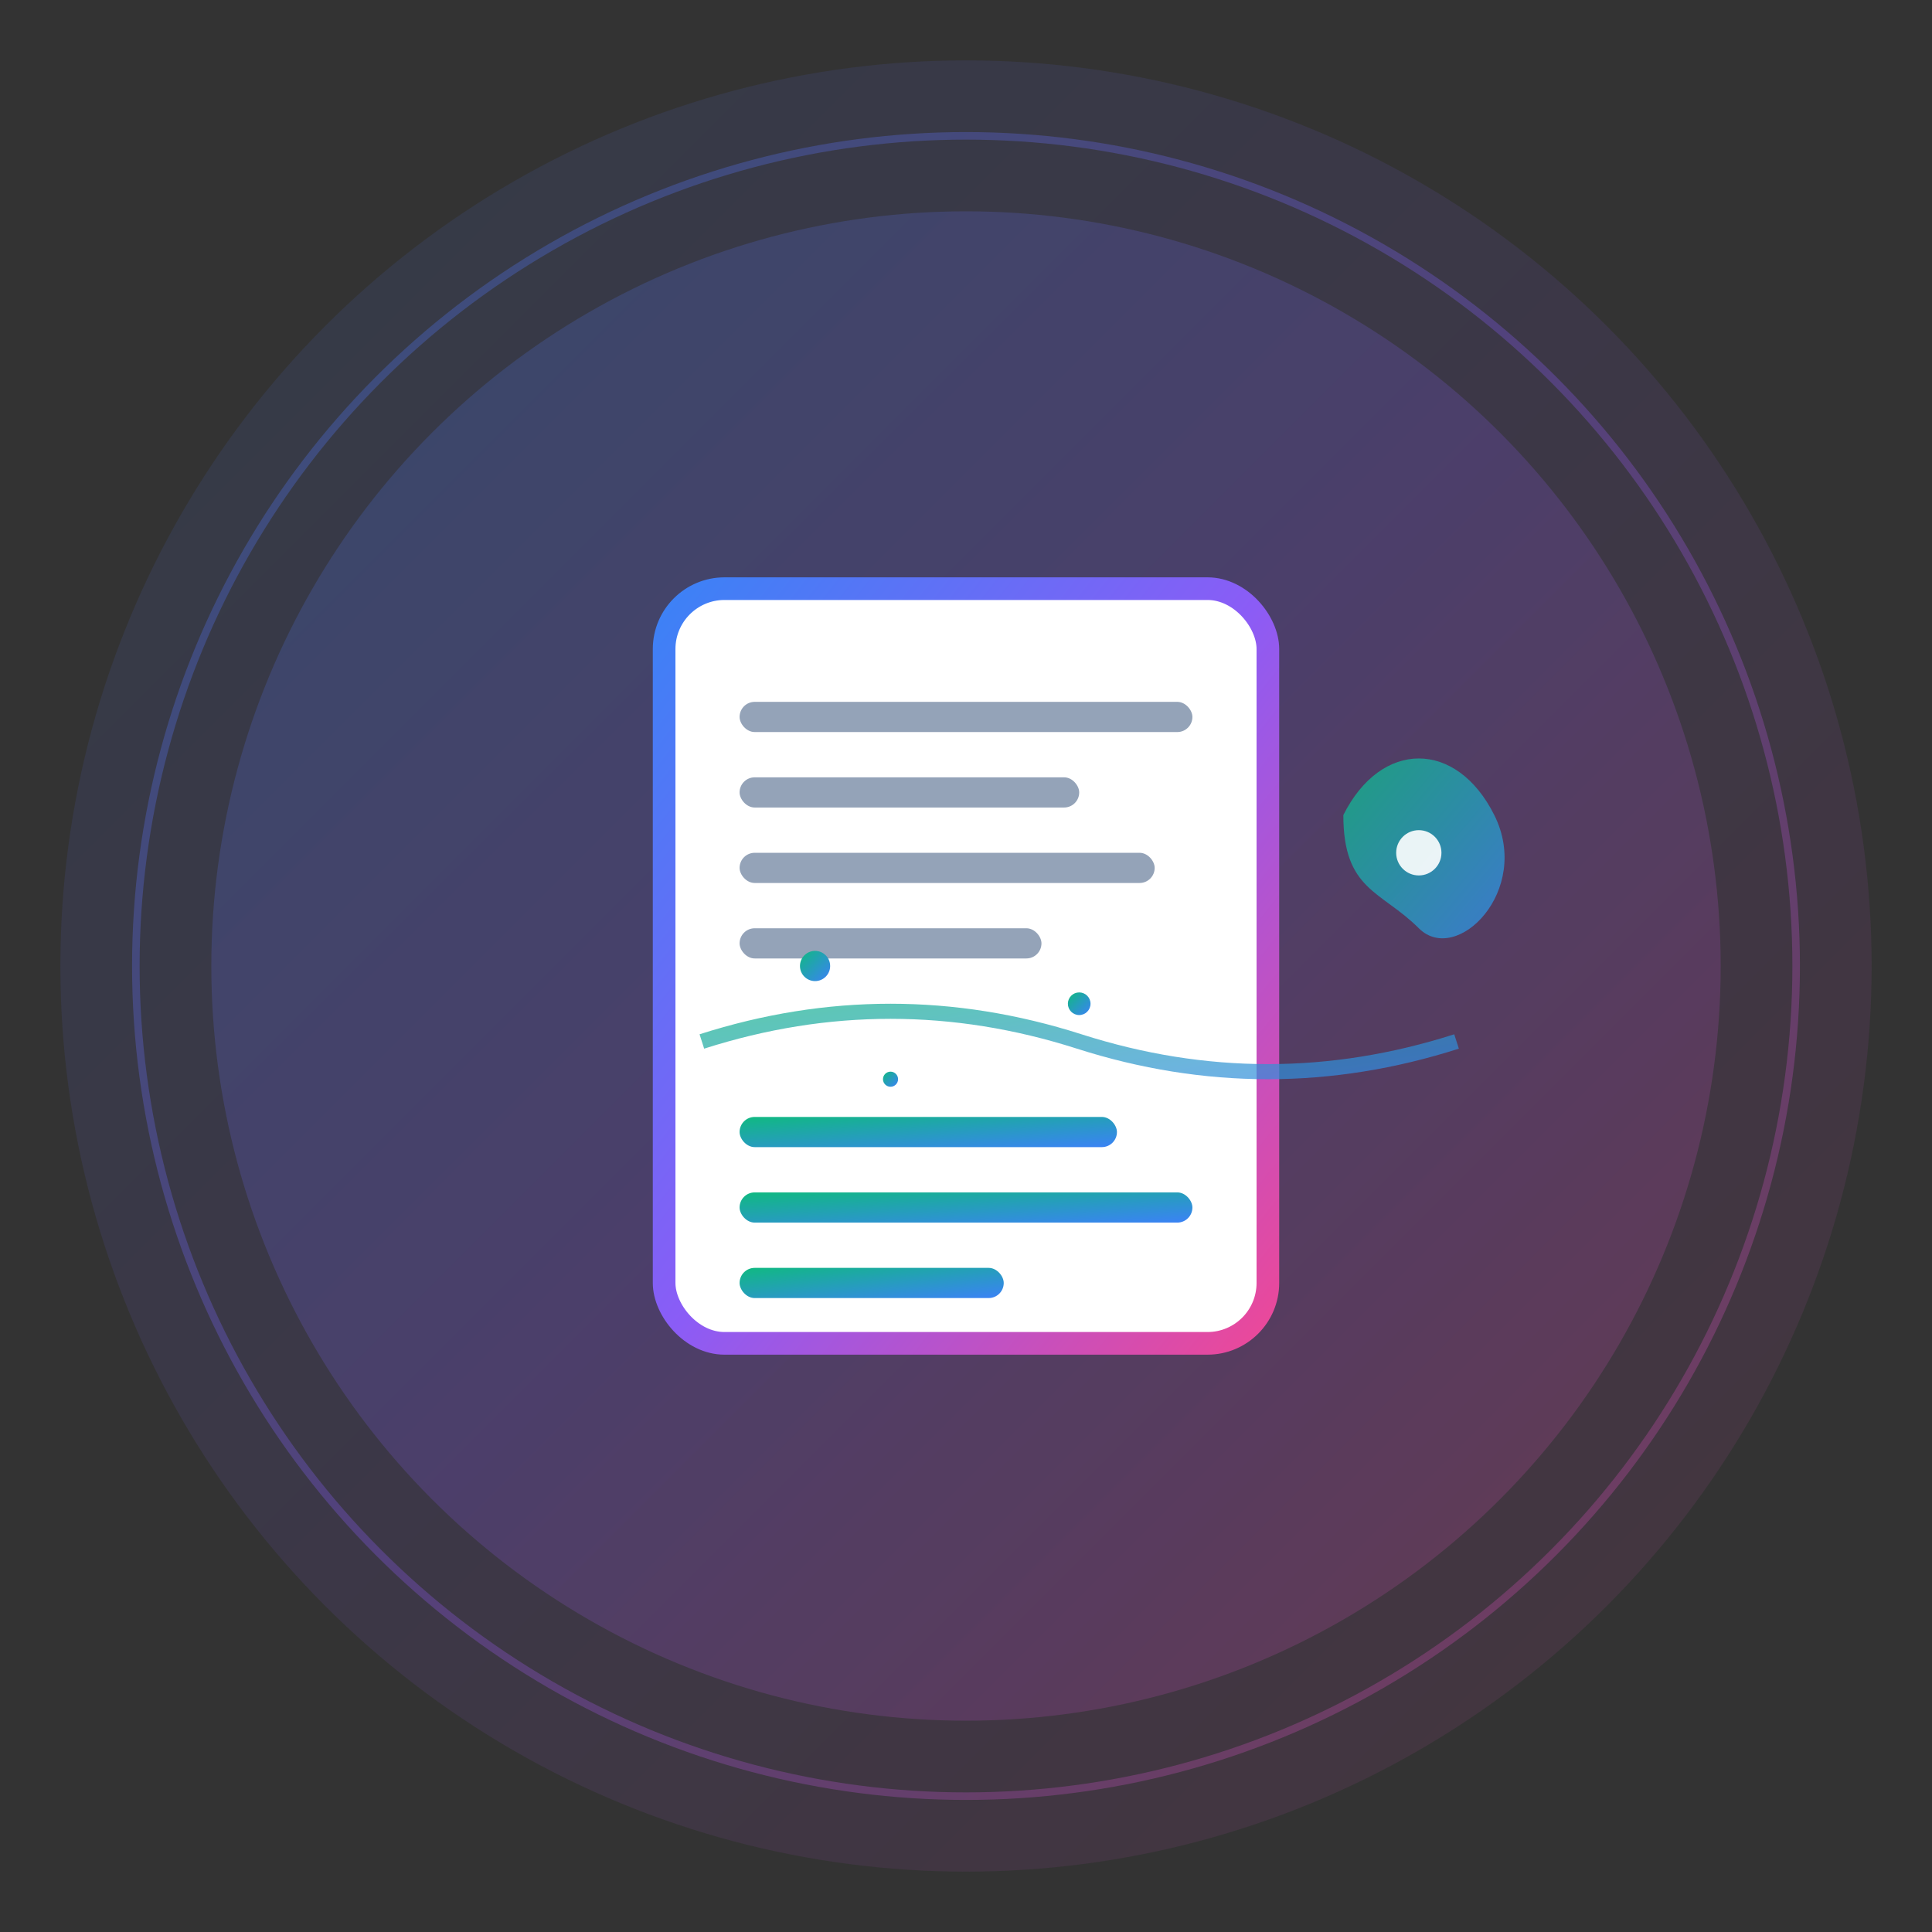
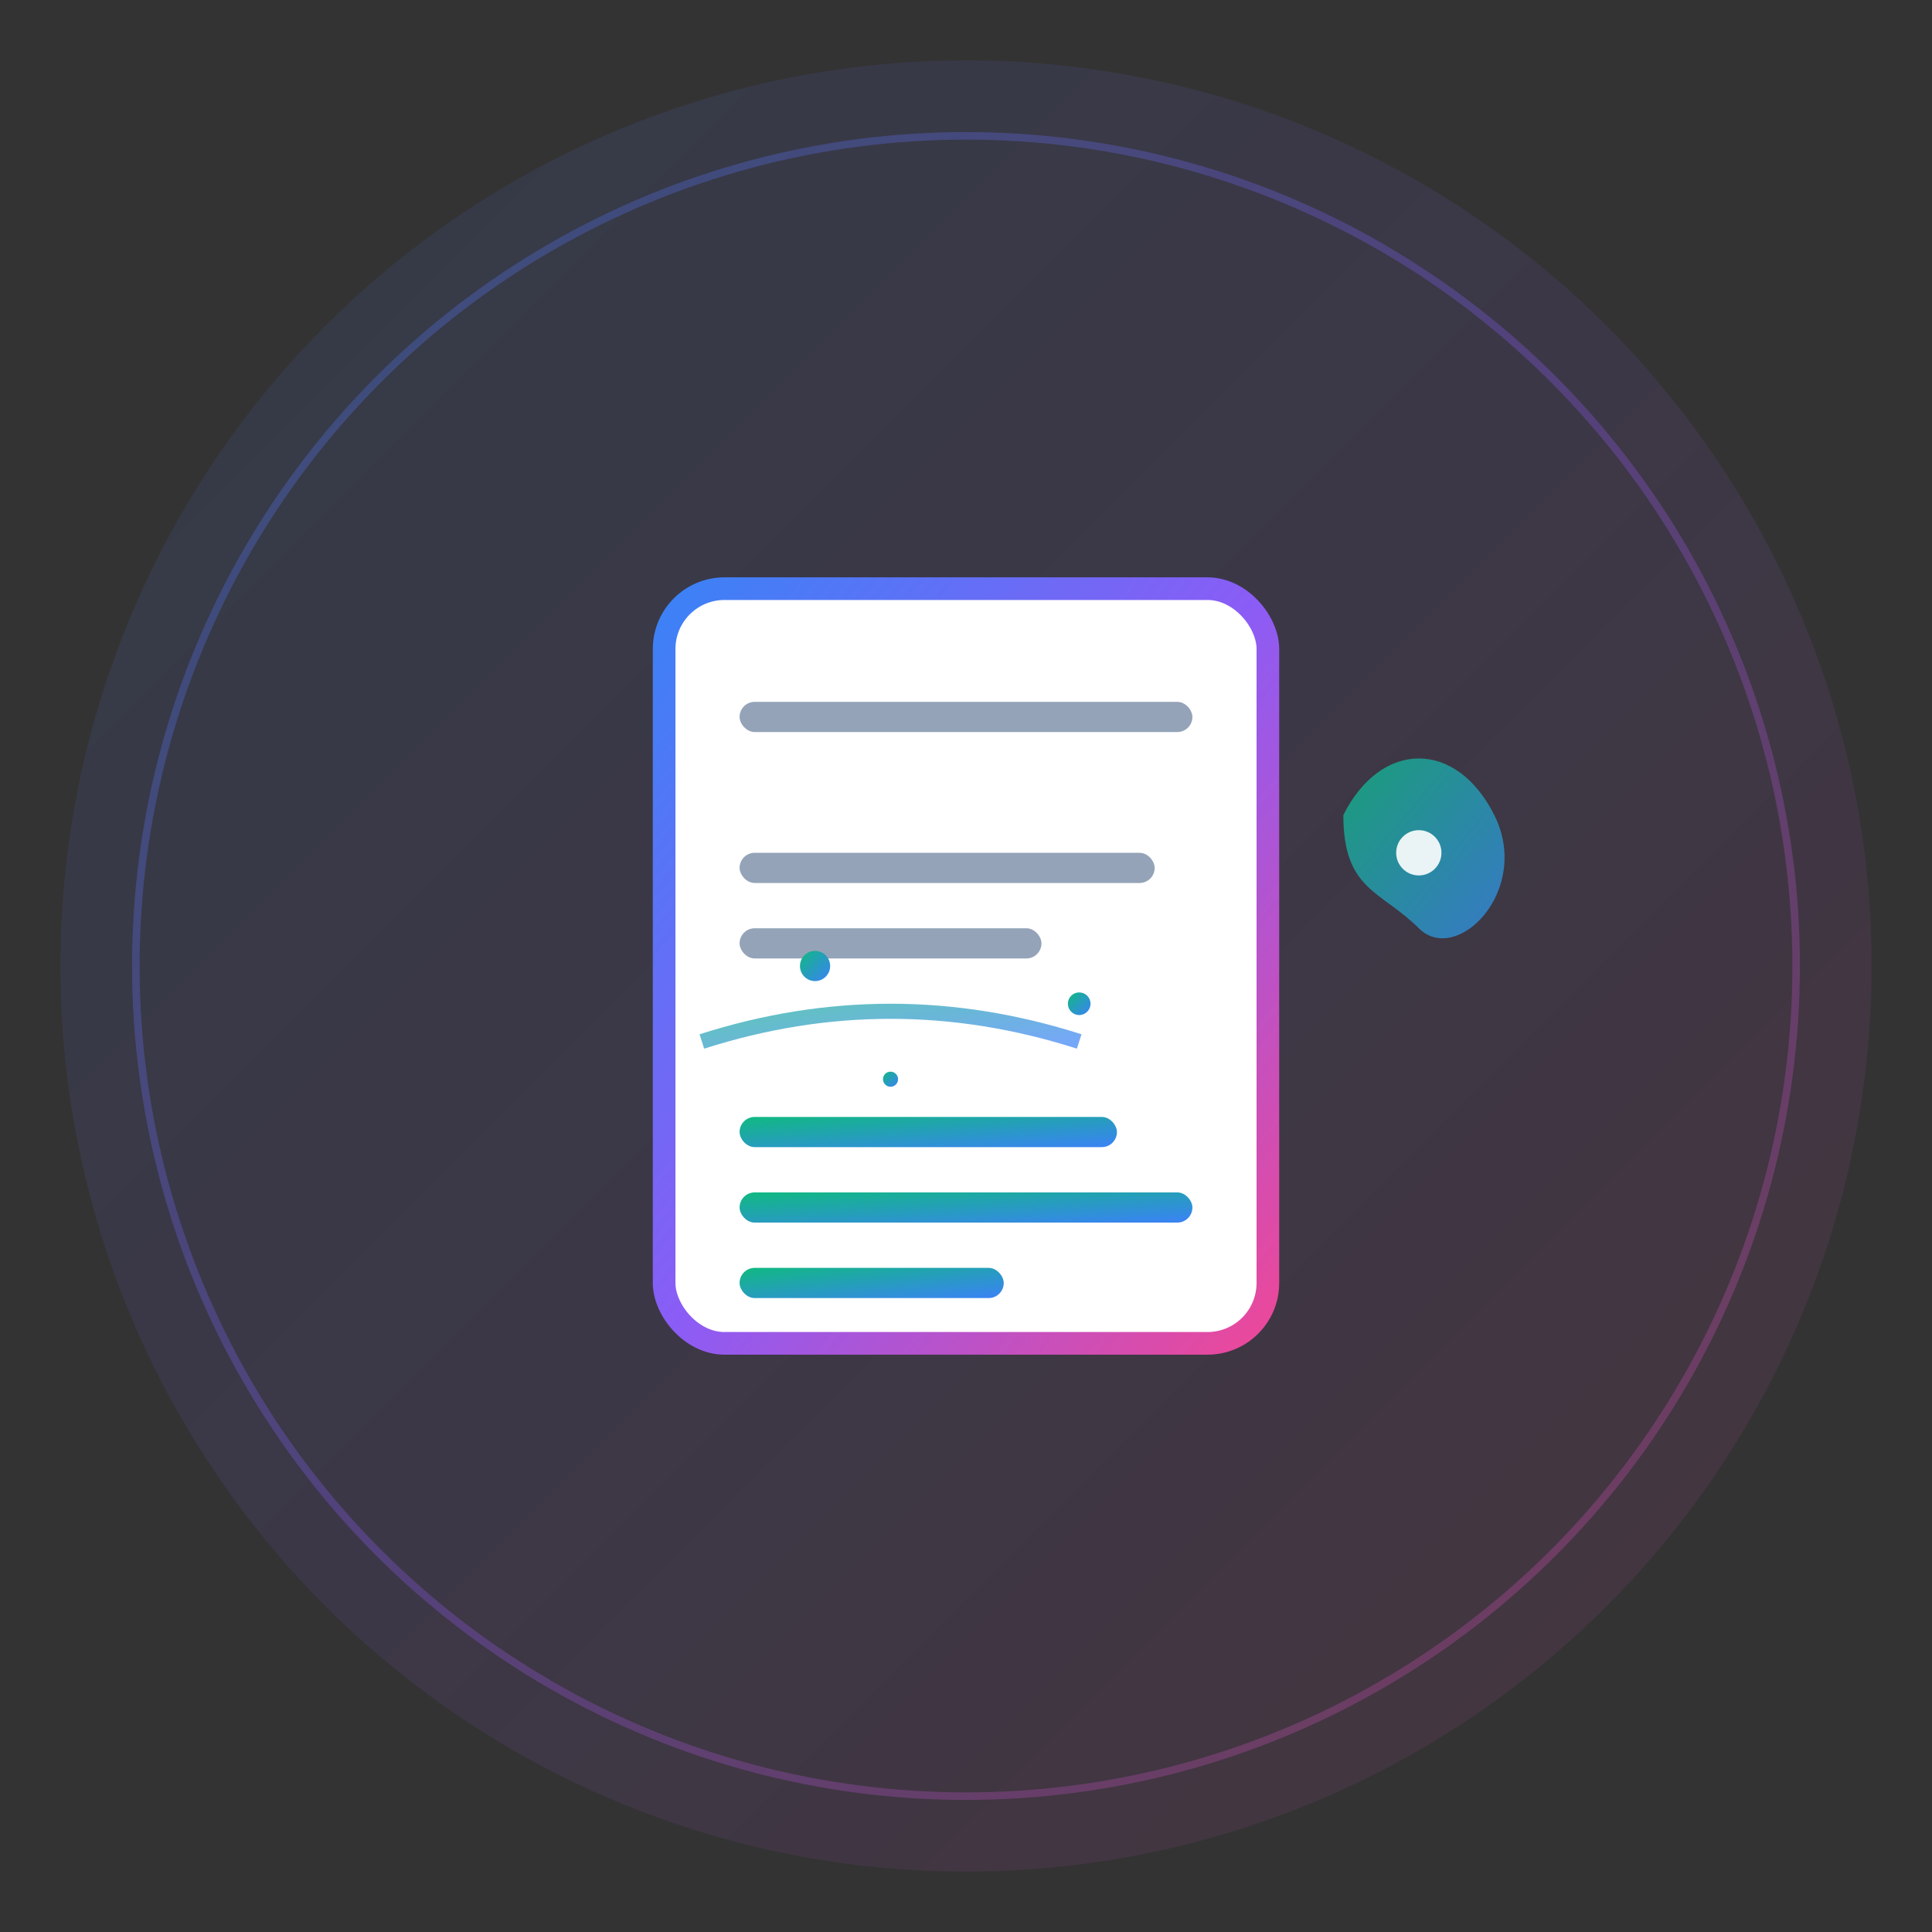
<svg xmlns="http://www.w3.org/2000/svg" width="256" height="256" viewBox="0 0 256 256" fill="none">
  <rect x="0" y="0" width="256" height="256" fill="#333333" stroke="none" />
  <defs>
    <linearGradient id="gradient1" x1="0%" y1="0%" x2="100%" y2="100%">
      <stop offset="0%" style="stop-color:#3B82F6;stop-opacity:1" />
      <stop offset="50%" style="stop-color:#8B5CF6;stop-opacity:1" />
      <stop offset="100%" style="stop-color:#EC4899;stop-opacity:1" />
    </linearGradient>
    <linearGradient id="gradient2" x1="0%" y1="0%" x2="100%" y2="100%">
      <stop offset="0%" style="stop-color:#10B981;stop-opacity:1" />
      <stop offset="100%" style="stop-color:#3B82F6;stop-opacity:1" />
    </linearGradient>
  </defs>
  <circle cx="128" cy="128" r="120" fill="url(#gradient1)" opacity="0.1" />
-   <circle cx="128" cy="128" r="100" fill="url(#gradient1)" opacity="0.2" />
  <g transform="translate(128, 128)">
    <rect x="-40" y="-50" width="80" height="100" rx="8" fill="white" stroke="url(#gradient1)" stroke-width="3" />
    <rect x="-30" y="-35" width="60" height="4" rx="2" fill="#94A3B8" />
-     <rect x="-30" y="-25" width="45" height="4" rx="2" fill="#94A3B8" />
    <rect x="-30" y="-15" width="55" height="4" rx="2" fill="#94A3B8" />
    <rect x="-30" y="-5" width="40" height="4" rx="2" fill="#94A3B8" />
    <g transform="translate(0, 10)">
      <circle cx="-20" cy="-10" r="2" fill="url(#gradient2)">
        <animate attributeName="opacity" values="0.3;1;0.3" dur="2s" repeatCount="indefinite" />
      </circle>
      <circle cx="15" cy="-5" r="1.5" fill="url(#gradient2)">
        <animate attributeName="opacity" values="1;0.3;1" dur="1.5s" repeatCount="indefinite" />
      </circle>
      <circle cx="-10" cy="5" r="1" fill="url(#gradient2)">
        <animate attributeName="opacity" values="0.5;1;0.5" dur="1.8s" repeatCount="indefinite" />
      </circle>
-       <path d="M -35 0 Q -10 -8 15 0 Q 40 8 65 0" stroke="url(#gradient2)" stroke-width="2" fill="none" opacity="0.7">
+       <path d="M -35 0 Q -10 -8 15 0 " stroke="url(#gradient2)" stroke-width="2" fill="none" opacity="0.7">
        <animate attributeName="opacity" values="0.3;1;0.3" dur="3s" repeatCount="indefinite" />
      </path>
    </g>
    <rect x="-30" y="20" width="50" height="4" rx="2" fill="url(#gradient2)" />
    <rect x="-30" y="30" width="60" height="4" rx="2" fill="url(#gradient2)" />
    <rect x="-30" y="40" width="35" height="4" rx="2" fill="url(#gradient2)" />
    <g transform="translate(50, -20)">
      <path d="M 0 0 C 5 -10 15 -10 20 0 C 25 10 15 20 10 15 C 5 10 0 10 0 0 Z" fill="url(#gradient2)" opacity="0.8" />
      <circle cx="10" cy="5" r="3" fill="white" opacity="0.9" />
    </g>
  </g>
  <circle cx="128" cy="128" r="110" fill="none" stroke="url(#gradient1)" stroke-width="1" opacity="0.3" />
</svg>